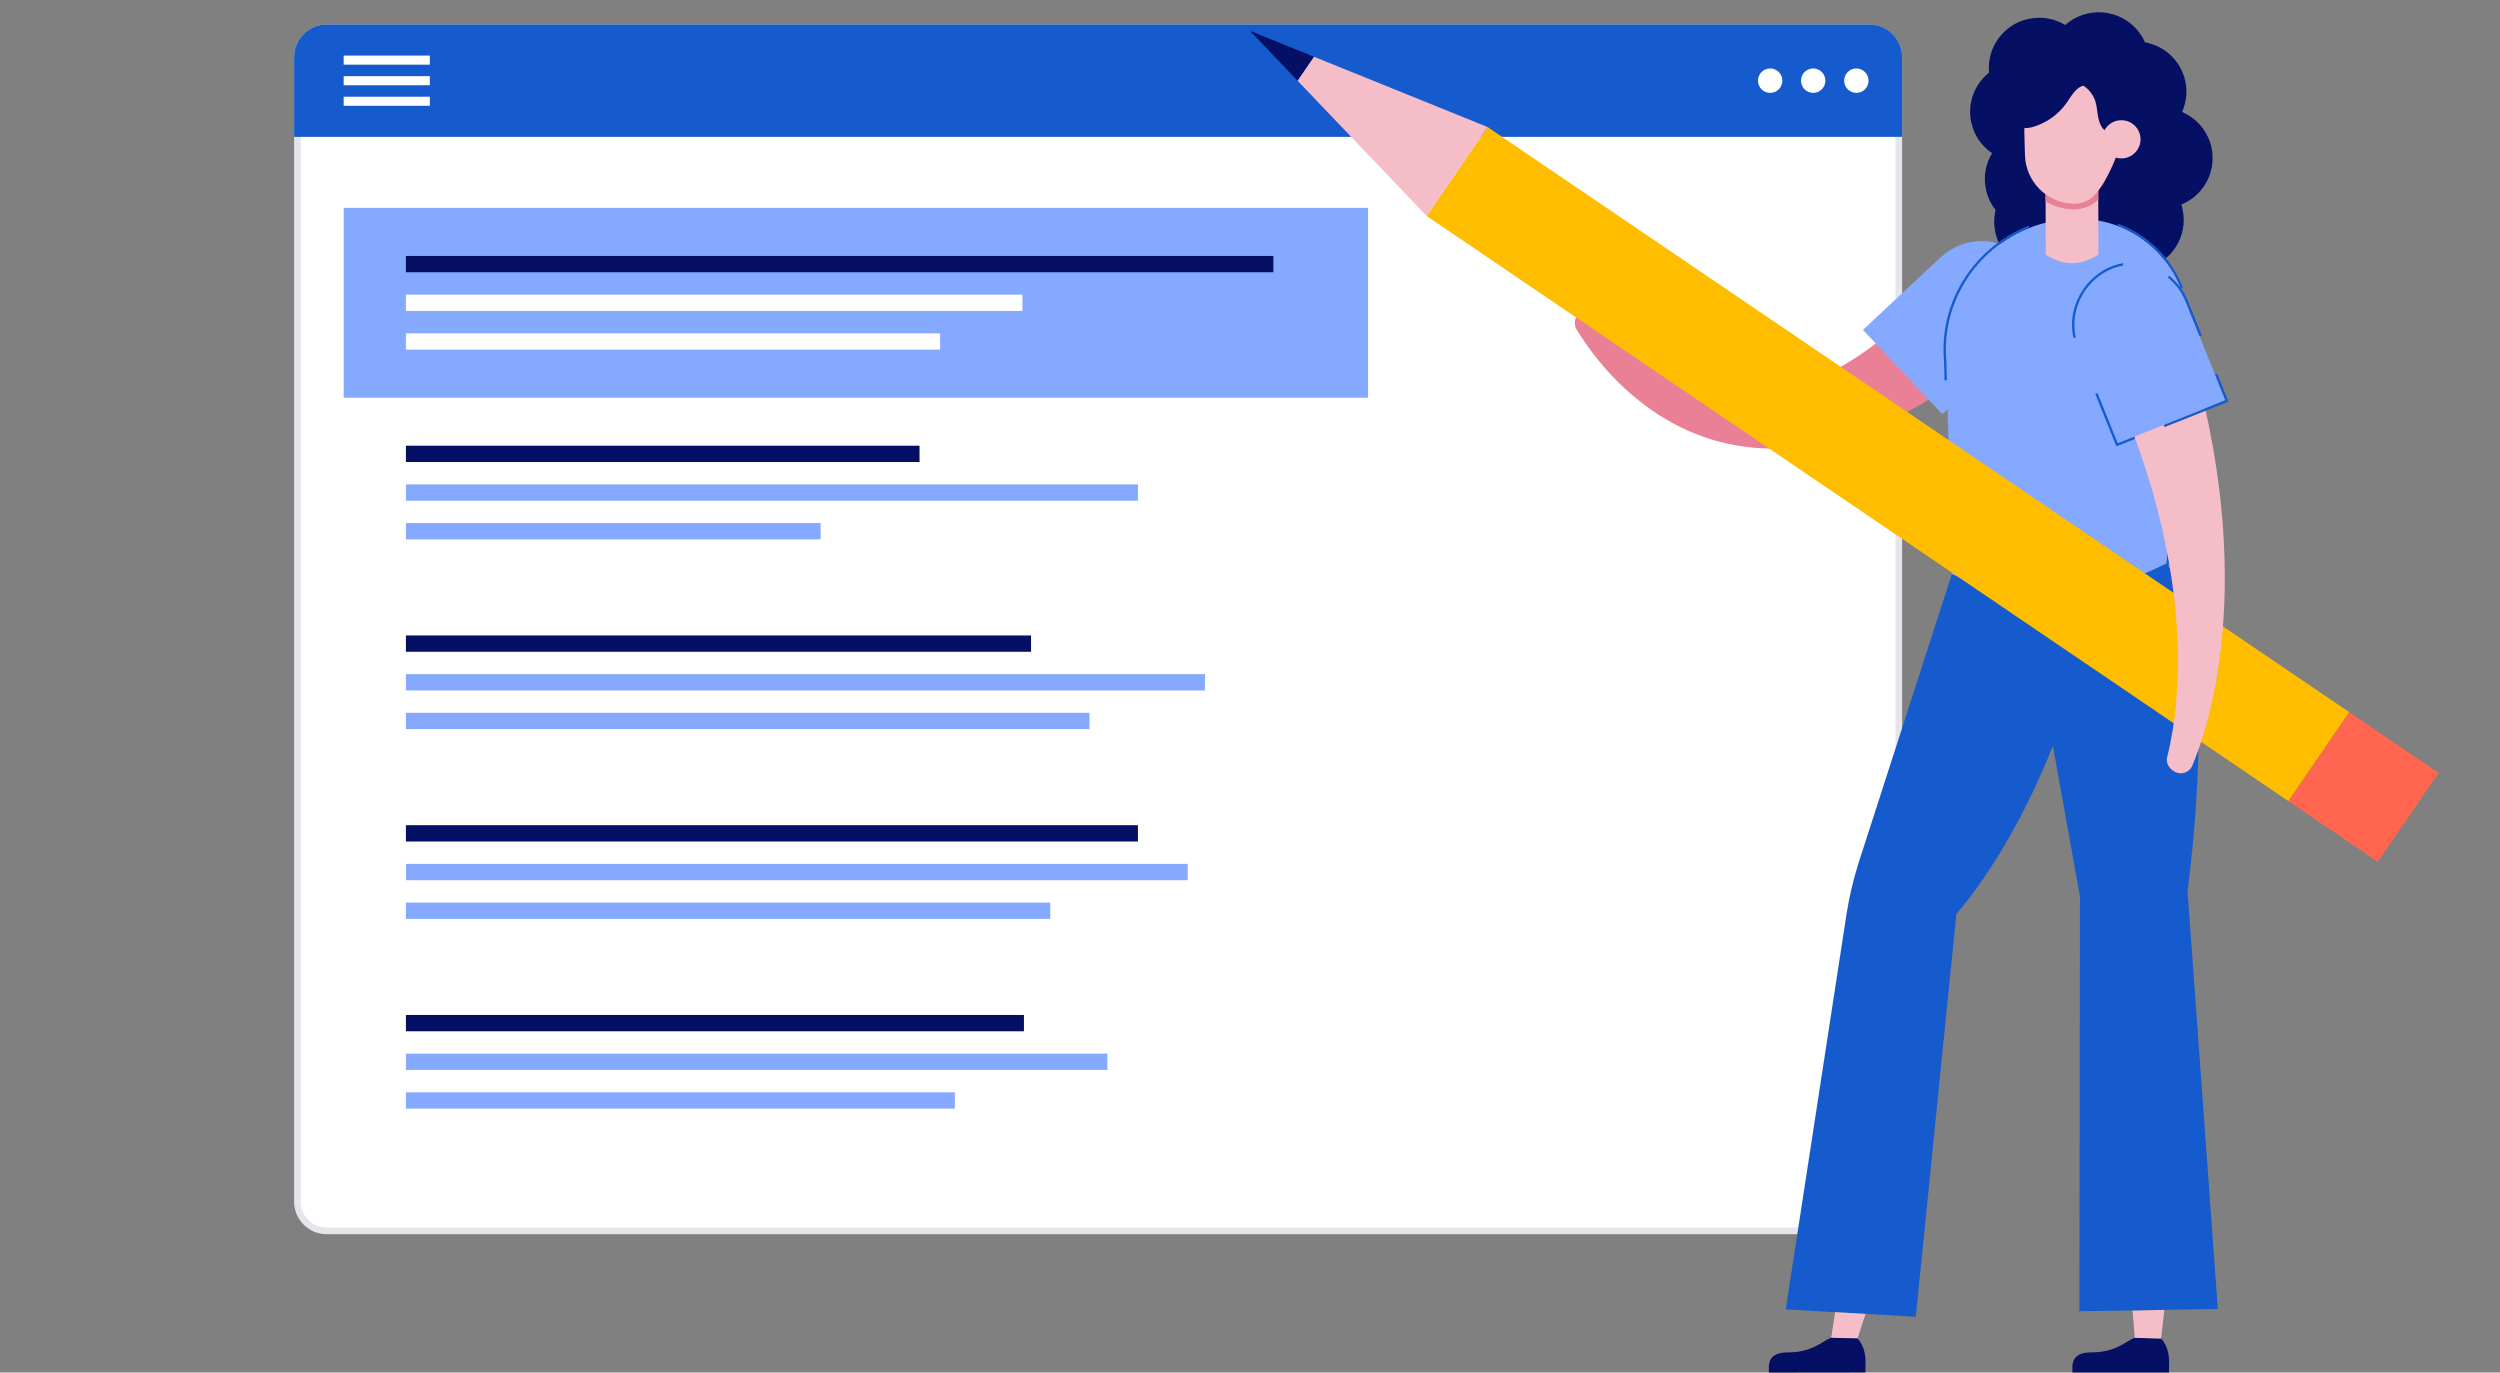
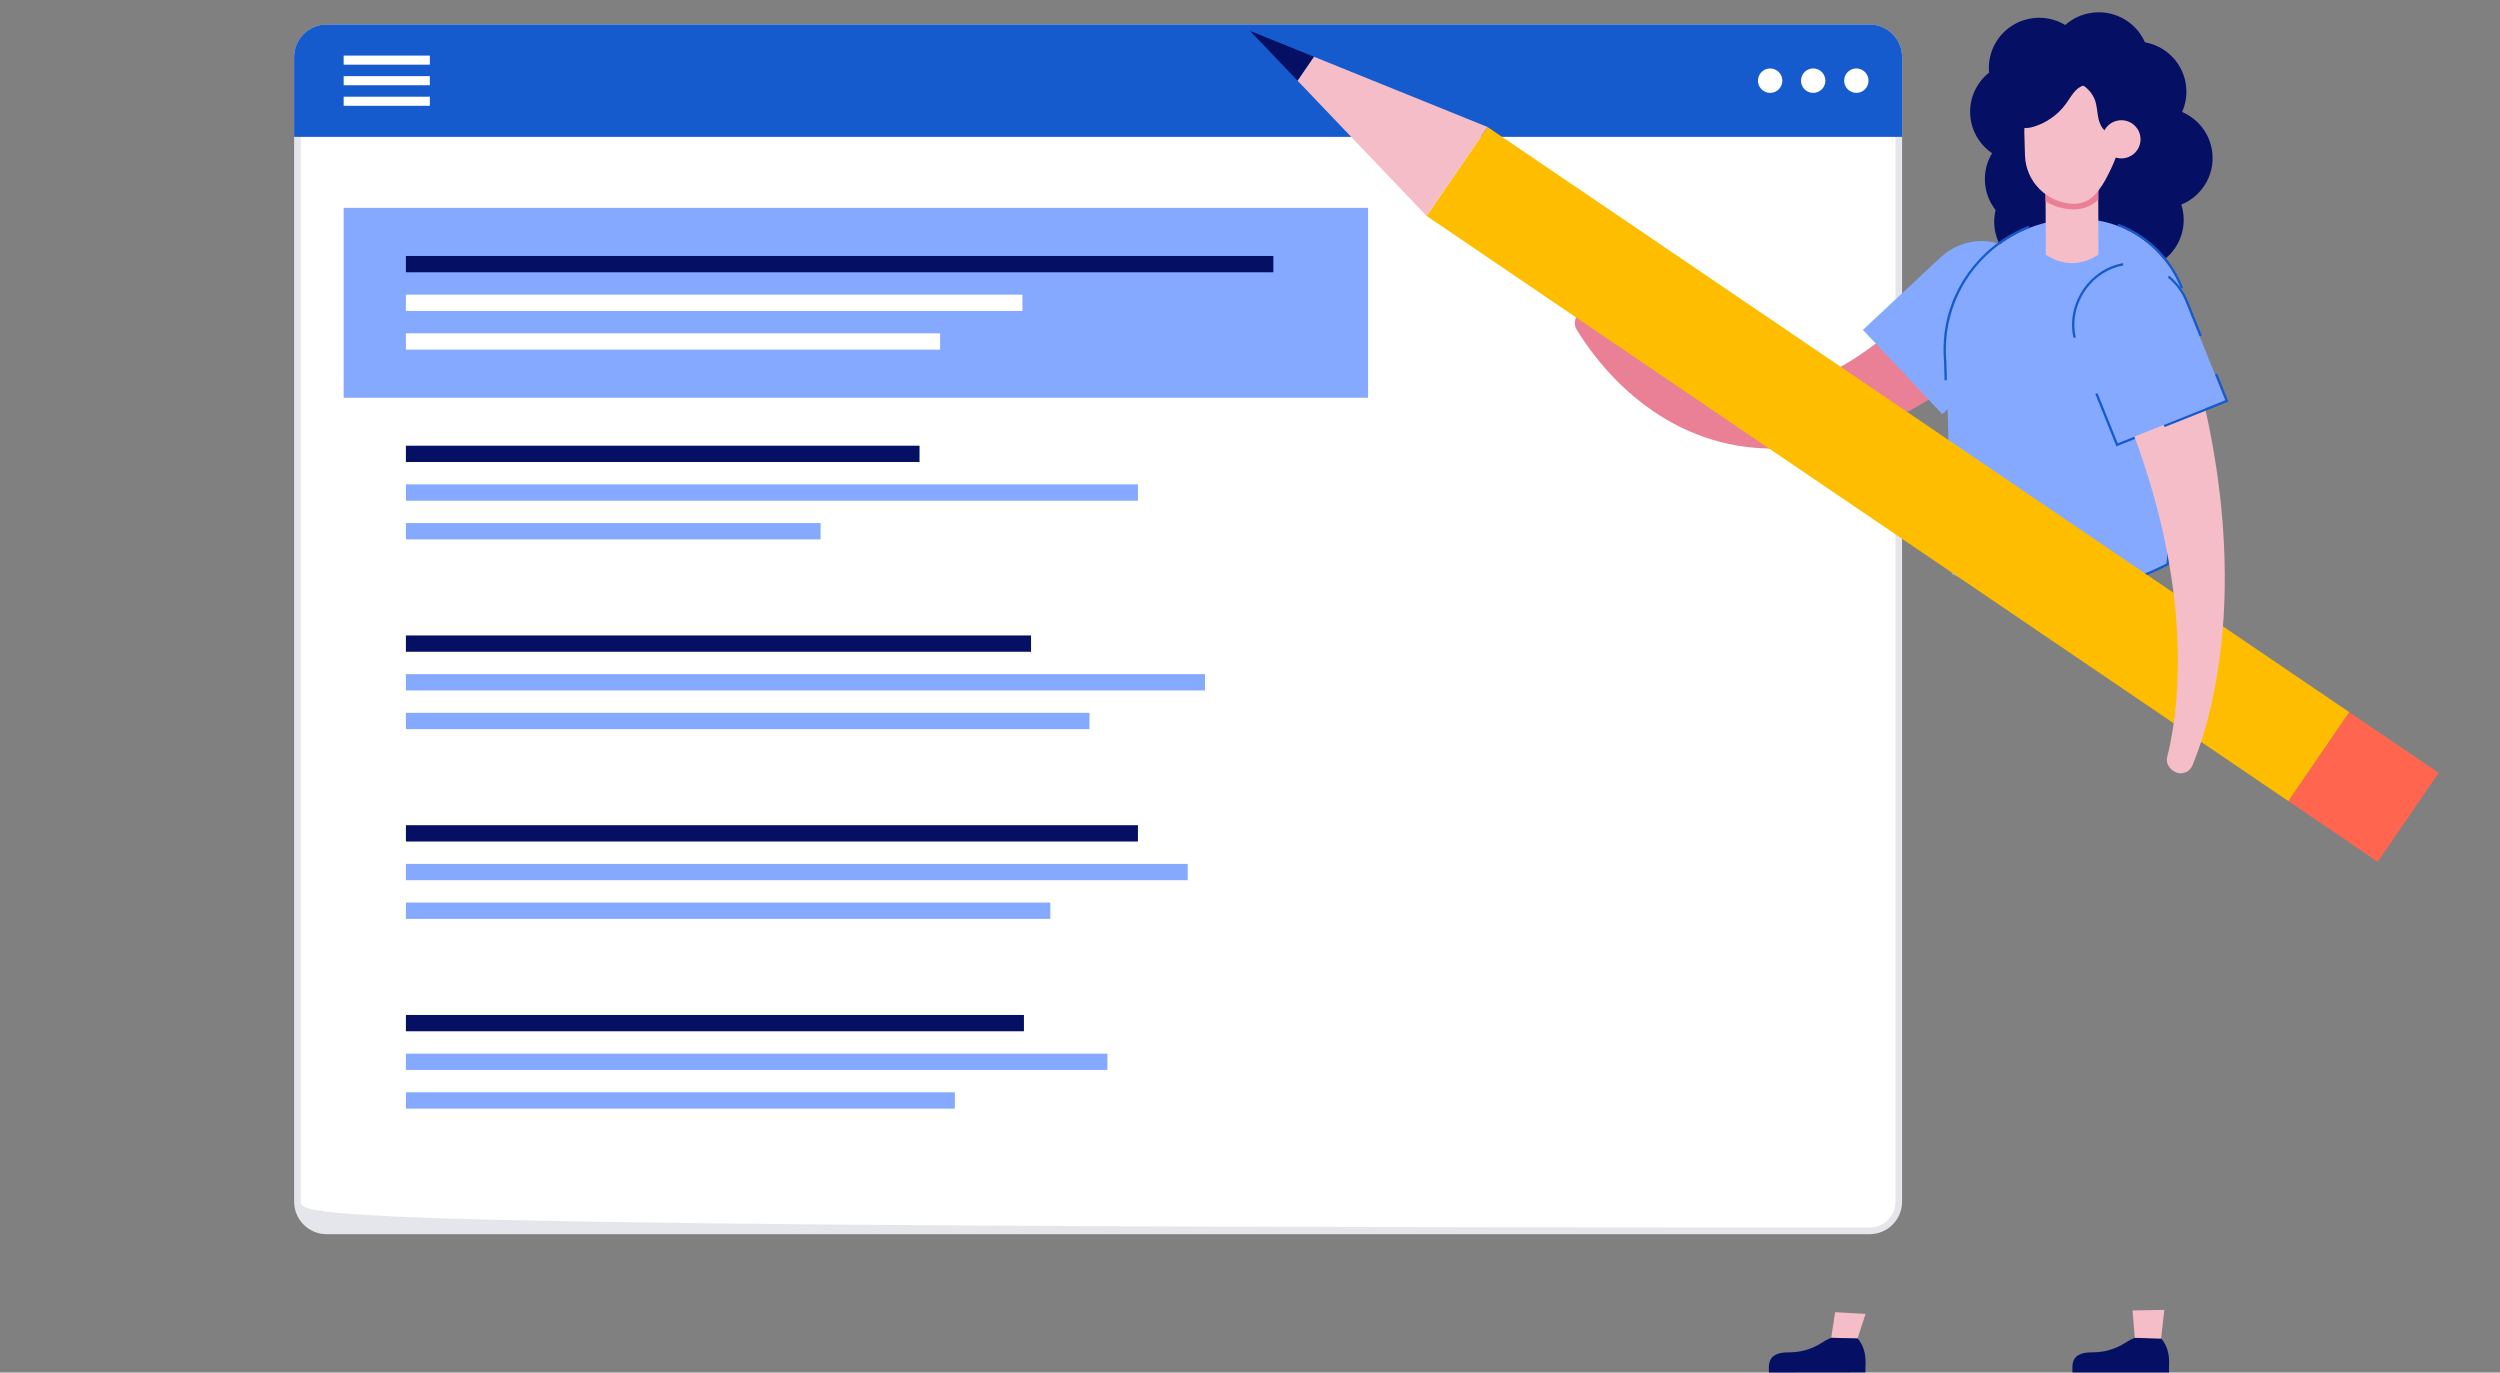
<svg xmlns="http://www.w3.org/2000/svg" width="204" height="112" fill="none">
  <rect width="100%" height="100%" fill="#808080" stroke="none" />
  <path d="M155.211 4.66V98.05C155.211 99.52 154.024 100.71 152.558 100.71H26.653C25.188 100.71 24 99.52 24 98.05V4.66C24 3.192 25.188 2 26.653 2H152.558C154.024 2 155.211 3.192 155.211 4.66Z" fill="#E5E6EB" />
-   <path d="M26.653 2.542H152.557C153.724 2.542 154.67 3.491 154.67 4.66V98.05C154.67 99.219 153.724 100.167 152.557 100.167H26.653C25.487 100.167 24.541 99.219 24.541 98.05V4.66C24.541 3.492 25.488 2.542 26.653 2.542Z" fill="white" />
+   <path d="M26.653 2.542H152.557C153.724 2.542 154.67 3.491 154.67 4.66V98.05C154.67 99.219 153.724 100.167 152.557 100.167C25.487 100.167 24.541 99.219 24.541 98.05V4.66C24.541 3.492 25.488 2.542 26.653 2.542Z" fill="white" />
  <path d="M155.211 4.66V11.167H24V4.66C24 3.192 25.188 2 26.653 2H152.558C154.024 2 155.211 3.192 155.211 4.66Z" fill="#155BCD" />
  <path d="M152.181 7.288C152.57 6.898 152.57 6.267 152.181 5.877C151.793 5.488 151.163 5.488 150.775 5.877C150.386 6.267 150.386 6.898 150.775 7.288C151.163 7.677 151.793 7.677 152.181 7.288Z" fill="white" />
  <path d="M148.924 6.811C149.05 6.275 148.719 5.738 148.185 5.611C147.65 5.485 147.114 5.817 146.988 6.353C146.862 6.889 147.193 7.426 147.728 7.552C148.262 7.679 148.798 7.347 148.924 6.811Z" fill="white" />
  <path d="M145.148 7.288C145.537 6.899 145.537 6.267 145.148 5.878C144.76 5.489 144.13 5.489 143.742 5.878C143.353 6.267 143.353 6.899 143.742 7.288C144.13 7.677 144.76 7.677 145.148 7.288Z" fill="white" />
  <path d="M35.075 4.536H28.043V5.277H35.075V4.536Z" fill="white" />
  <path d="M35.075 6.213H28.043V6.955H35.075V6.213Z" fill="white" />
  <path d="M35.075 7.891H28.043V8.633H35.075V7.891Z" fill="white" />
  <path d="M111.636 16.96H28.043V32.456H111.636V16.96Z" fill="#84A9FF" />
  <path d="M103.907 20.886H33.122V22.217H103.907V20.886Z" fill="#050F64" />
  <path d="M83.43 24.043H33.122V25.373H83.43V24.043Z" fill="white" />
  <path d="M76.713 27.199H33.122V28.529H76.713V27.199Z" fill="white" />
  <path d="M75.034 36.369H33.122V37.7H75.034V36.369Z" fill="#050F64" />
  <path d="M92.855 39.526H33.122V40.857H92.855V39.526Z" fill="#84A9FF" />
  <path d="M66.962 42.683H33.122V44.013H66.962V42.683Z" fill="#84A9FF" />
  <path d="M84.134 51.853H33.122V53.184H84.134V51.853Z" fill="#050F64" />
  <path d="M98.327 55.01H33.122V56.34H98.327V55.01Z" fill="#84A9FF" />
  <path d="M88.902 58.166H33.122V59.497H88.902V58.166Z" fill="#84A9FF" />
  <path d="M92.855 67.337H33.122V68.668H92.855V67.337Z" fill="#050F64" />
  <path d="M96.918 70.493H33.122V71.824H96.918V70.493Z" fill="#84A9FF" />
  <path d="M85.705 73.649H33.122V74.98H85.705V73.649Z" fill="#84A9FF" />
  <path d="M83.553 82.821H33.122V84.152H83.553V82.821Z" fill="#050F64" />
  <path d="M90.364 85.978H33.122V87.308H90.364V85.978Z" fill="#84A9FF" />
  <path d="M77.915 89.134H33.122V90.464H77.915V89.134Z" fill="#84A9FF" />
  <path d="M162.307 5.924C162.114 3.891 163.471 1.989 165.525 1.543C166.595 1.311 167.658 1.516 168.526 2.039C169.037 1.585 169.669 1.251 170.384 1.096C172.332 0.673 174.258 1.699 175.029 3.451C176.616 3.737 177.951 4.942 178.316 6.609C178.51 7.493 178.401 8.371 178.059 9.139C179.236 9.644 180.16 10.687 180.455 12.029C180.887 14.004 179.811 15.956 177.993 16.693C178.032 16.816 178.067 16.943 178.096 17.072C178.58 19.282 177.174 21.466 174.953 21.948C173.751 22.209 172.558 21.917 171.638 21.245C171.586 21.259 171.533 21.271 171.479 21.283C170.8 21.43 170.124 21.401 169.497 21.226C169.001 21.645 168.398 21.952 167.719 22.1C165.499 22.582 163.306 21.181 162.822 18.97C162.686 18.345 162.699 17.723 162.841 17.14C162.469 16.668 162.196 16.109 162.059 15.484C161.826 14.421 162.031 13.366 162.552 12.502C161.717 11.933 161.089 11.059 160.856 9.996C160.512 8.424 161.125 6.866 162.306 5.924H162.307Z" fill="#050F64" />
  <path d="M129.018 25.465C129.517 25.182 130.118 25.262 130.442 25.66C132.395 28.024 134.874 29.981 137.56 31.094C138.904 31.648 140.299 31.989 141.693 32.085C142.389 32.135 143.085 32.124 143.775 32.062C144.466 32.001 145.15 31.885 145.827 31.714C146.502 31.542 147.171 31.337 147.825 31.071L148.071 30.976L148.314 30.869C148.476 30.798 148.638 30.73 148.8 30.656C149.119 30.494 149.441 30.352 149.755 30.175C151.017 29.499 152.231 28.695 153.386 27.782C155.699 25.958 157.81 23.786 159.75 21.435C160.071 21.075 160.449 20.793 160.872 20.601C161.084 20.505 161.306 20.431 161.535 20.381C161.764 20.328 161.998 20.293 162.235 20.284C163.187 20.243 164.204 20.555 165.026 21.254C165.847 21.953 166.298 22.909 166.342 23.9C166.352 24.147 166.34 24.398 166.299 24.643C166.256 24.888 166.188 25.13 166.094 25.365C165.907 25.836 165.62 26.282 165.219 26.656C163.948 27.818 162.628 28.939 161.234 29.994C159.843 31.048 158.387 32.041 156.849 32.934C155.316 33.829 153.687 34.614 151.978 35.24C151.557 35.404 151.113 35.534 150.681 35.677C150.461 35.743 150.238 35.803 150.018 35.865L149.687 35.958L149.35 36.037C148.457 36.26 147.537 36.41 146.614 36.508C144.765 36.706 142.867 36.609 141.052 36.222C139.234 35.835 137.511 35.136 135.963 34.226C134.412 33.315 133.036 32.195 131.82 30.959C130.609 29.717 129.555 28.366 128.66 26.903C128.352 26.408 128.515 25.754 129.017 25.47L129.018 25.465Z" fill="#EA8096" />
  <path d="M152.014 26.918L158.318 21.032C160.225 19.25 163.15 19.164 164.939 21.063C166.727 22.961 166.701 26.127 164.794 27.908L158.49 33.795L152.014 26.918Z" fill="#84A9FF" />
  <path d="M169.327 110.813C169.513 110.572 169.817 110.447 170.117 110.395C170.418 110.343 170.727 110.357 171.032 110.342C171.78 110.305 172.518 110.092 173.17 109.724C173.511 109.534 173.83 109.3 174.198 109.166L176.347 109.223C176.641 109.537 176.83 109.952 176.921 110.376C177.005 110.76 177.013 111.156 176.99 111.548V111.995H169.108V111.548H169.105C169.111 111.279 169.165 111.021 169.327 110.812V110.813Z" fill="#050F64" />
  <path d="M176.611 106.887L176.346 109.223L174.198 109.166L174.015 106.931L176.611 106.887Z" fill="#F5BDC8" />
-   <path d="M167.515 60.865C165.386 66.227 162.636 71.047 159.639 74.584L156.329 107.447L145.716 106.846L150.663 74.677C150.885 73.235 151.217 71.812 151.657 70.42C151.657 70.42 159.268 46.851 159.269 46.849C160.076 43.767 176.789 45.988 176.789 45.988C181.406 52.371 178.503 72.682 178.503 72.682L180.974 106.812L169.677 107L169.724 73.149L167.514 60.862L167.515 60.865Z" fill="#155BCD" />
  <path d="M152.23 107.215L151.574 109.219L149.425 109.166L149.746 107.074L152.23 107.215Z" fill="#F5BDC8" />
  <path d="M144.556 110.818C144.743 110.577 145.046 110.45 145.346 110.398C145.647 110.346 145.957 110.36 146.261 110.344C147.01 110.307 147.748 110.093 148.4 109.725C148.74 109.534 149.059 109.299 149.426 109.165L151.575 109.218C151.869 109.533 152.059 109.946 152.151 110.371C152.234 110.755 152.243 111.15 152.22 111.543V111.989L144.339 111.999V111.553H144.337C144.343 111.284 144.395 111.026 144.558 110.817L144.556 110.818Z" fill="#050F64" />
  <path d="M170.178 17.876C163.613 17.486 158.237 23.004 158.827 29.527L159.269 46.85C166.428 49.839 171.971 48.389 176.789 45.989L178.462 27.943C179.178 22.824 175.36 18.184 170.178 17.876Z" fill="#84A9FF" />
  <path d="M172.817 18.241L172.828 18.443C175.2 19.345 177.054 21.218 177.952 23.532C178.017 23.528 178.083 23.522 178.147 23.517C177.802 22.608 177.308 21.751 176.678 20.986C175.652 19.738 174.31 18.796 172.816 18.242L172.817 18.241ZM160.576 47.556C162.808 48.338 164.964 48.72 167.13 48.72C168.512 48.72 169.886 48.562 171.289 48.238L171.269 48.048C168.119 48.779 164.62 48.774 160.599 47.362L160.576 47.556ZM158.636 29.538L158.674 31.035L158.865 31.017L158.827 29.526C158.384 24.621 161.314 20.285 165.587 18.601L165.553 18.416C164.007 19.018 162.6 19.97 161.458 21.215C159.361 23.499 158.359 26.454 158.636 29.538ZM159.064 38.836H158.874L159.018 44.456H159.209L159.065 38.836H159.064ZM175.003 46.813V47.018C175.616 46.762 176.238 46.476 176.874 46.159L176.969 46.112L177.356 41.937L177.173 41.836L176.788 45.989C176.204 46.28 175.609 46.558 175.002 46.813H175.003Z" fill="#155BCD" />
  <path d="M166.913 14.215L166.936 20.786C168.372 21.707 169.805 21.703 171.235 20.771L171.212 14.2L166.913 14.215Z" fill="#F5BDC8" />
  <path d="M166.915 14.81L166.921 16.44C167.568 16.822 168.314 17.052 169.107 17.087C169.152 17.088 169.196 17.089 169.241 17.089C169.986 17.087 170.702 16.8 171.22 16.298L171.214 14.795L166.915 14.81Z" fill="#EA8096" />
  <path d="M165.109 8.035L165.214 11.861L165.239 12.71C165.317 14.829 167.016 16.533 169.144 16.628C169.355 16.637 169.572 16.617 169.786 16.566C169.867 16.546 169.948 16.523 170.029 16.494C170.045 16.489 170.062 16.483 170.079 16.476C170.383 16.36 170.666 16.179 170.901 15.933C171.41 15.399 171.742 14.813 172.048 14.204C172.316 13.674 172.556 13.147 172.733 12.61C172.942 11.972 173.058 11.316 173.013 10.61L172.889 7.253L166.37 6.44L165.108 8.035H165.109Z" fill="#F5BDC8" />
  <path d="M163.778 9.07C163.799 8.654 164.182 7.67 164.182 7.67C164.182 7.67 164.478 7.242 164.983 6.974C165.118 6.902 165.311 6.875 165.52 6.874C165.733 6.629 165.988 6.414 166.296 6.254C167.827 5.457 169.909 5.357 171.004 5.828C171.783 6.163 173.279 6.318 172.987 6.627C173.511 6.614 173.172 7.285 173.533 8.649C173.855 9.864 173.789 11.906 173.164 12.299C172.538 12.691 171.636 12.541 172.202 11.052C172.202 11.052 172.21 10.992 172.218 10.886C171.969 10.831 171.736 10.672 171.578 10.468C171.342 10.164 171.243 9.778 171.183 9.4C171.122 9.02 171.096 8.634 170.981 8.268C170.826 7.774 170.514 7.375 170.119 7.058C170.064 7.034 170.008 7.01 169.951 6.989C169.804 7.067 169.662 7.134 169.583 7.196C169.139 7.546 168.877 8.071 168.546 8.516C167.894 9.394 166.947 10.05 165.894 10.356C165.667 10.422 165.411 10.461 165.169 10.45C165.173 10.514 165.176 10.577 165.183 10.64C165.183 10.64 164.321 10.589 164.062 10.179C163.802 9.77 163.761 9.486 163.781 9.071L163.778 9.07Z" fill="#050F64" />
  <path d="M174.209 12.469C174.82 11.861 174.82 10.875 174.209 10.267C173.599 9.659 172.609 9.659 171.998 10.267C171.387 10.875 171.387 11.861 171.998 12.469C172.609 13.078 173.599 13.078 174.209 12.469Z" fill="#F5BDC8" />
  <path d="M191.708 58.118L121.381 10.363L116.411 17.621L186.738 65.376L191.708 58.118Z" fill="#FFBD00" />
  <path d="M198.994 63.066L191.705 58.117L186.736 65.375L194.024 70.324L198.994 63.066Z" fill="#FF654F" />
  <path d="M105.885 6.59L107.226 4.633L102 2.519L105.885 6.59Z" fill="#050F64" />
  <path d="M116.412 17.622L121.382 10.363L107.226 4.633L105.885 6.589L116.412 17.622Z" fill="#F5BDC8" />
  <path d="M177.532 63.009C177.01 62.771 176.712 62.258 176.839 61.775C177.026 61.055 177.173 60.313 177.292 59.568C177.356 59.196 177.402 58.819 177.453 58.445C177.495 58.068 177.54 57.693 177.571 57.316C177.703 55.806 177.74 54.289 177.699 52.775C177.618 49.747 177.212 46.736 176.572 43.785L176.455 43.232L176.32 42.681L176.051 41.582L175.75 40.49C175.648 40.126 175.555 39.763 175.436 39.403C175.209 38.682 175 37.96 174.744 37.249L174.376 36.181C174.248 35.827 174.11 35.474 173.978 35.122C172.909 32.301 171.652 29.555 170.247 26.885C169.835 26.025 169.826 25.068 170.178 24.191C170.529 23.315 171.23 22.52 172.203 22.053C173.176 21.584 174.229 21.548 175.144 21.881C176.058 22.213 176.843 22.911 177.202 23.895C178.303 26.996 179.233 30.16 179.948 33.372C180.037 33.773 180.129 34.174 180.213 34.576L180.444 35.789C180.608 36.593 180.726 37.41 180.857 38.221C180.926 38.624 180.973 39.035 181.026 39.442L181.18 40.664L181.299 41.891L181.357 42.504L181.398 43.119C181.629 46.394 181.597 49.687 181.216 52.941C181.027 54.568 180.754 56.184 180.379 57.777C180.288 58.176 180.181 58.572 180.078 58.968C179.966 59.362 179.858 59.757 179.732 60.148C179.487 60.932 179.214 61.706 178.892 62.476C178.678 63 178.054 63.25 177.53 63.011L177.532 63.009Z" fill="#F5BDC8" />
  <path d="M181.591 32.666L178.376 24.678C177.403 22.261 174.79 20.952 172.363 21.919C169.936 22.888 168.617 25.768 169.59 28.185L172.804 36.173L181.591 32.666Z" fill="#84A9FF" />
  <path d="M170.976 32.144L172.698 36.421L174.213 35.816L174.168 35.63L172.806 36.173L171.158 32.08L170.978 32.142L170.976 32.144ZM169.194 27.56L169.389 27.551C168.852 25.287 170.145 22.804 172.362 21.919C172.656 21.802 172.952 21.717 173.248 21.666V21.472C172.926 21.527 172.606 21.617 172.291 21.743C171.083 22.225 170.075 23.204 169.527 24.431C169.071 25.45 168.958 26.539 169.194 27.56ZM176.991 22.482L176.906 22.659C177.537 23.175 178.049 23.864 178.376 24.677L179.487 27.438L179.675 27.394L178.553 24.607C178.208 23.752 177.665 23.026 176.991 22.482ZM181.591 32.665L176.552 34.677L176.641 34.846L181.84 32.771L180.924 30.494L180.748 30.566L181.593 32.665H181.591Z" fill="#155BCD" />
</svg>